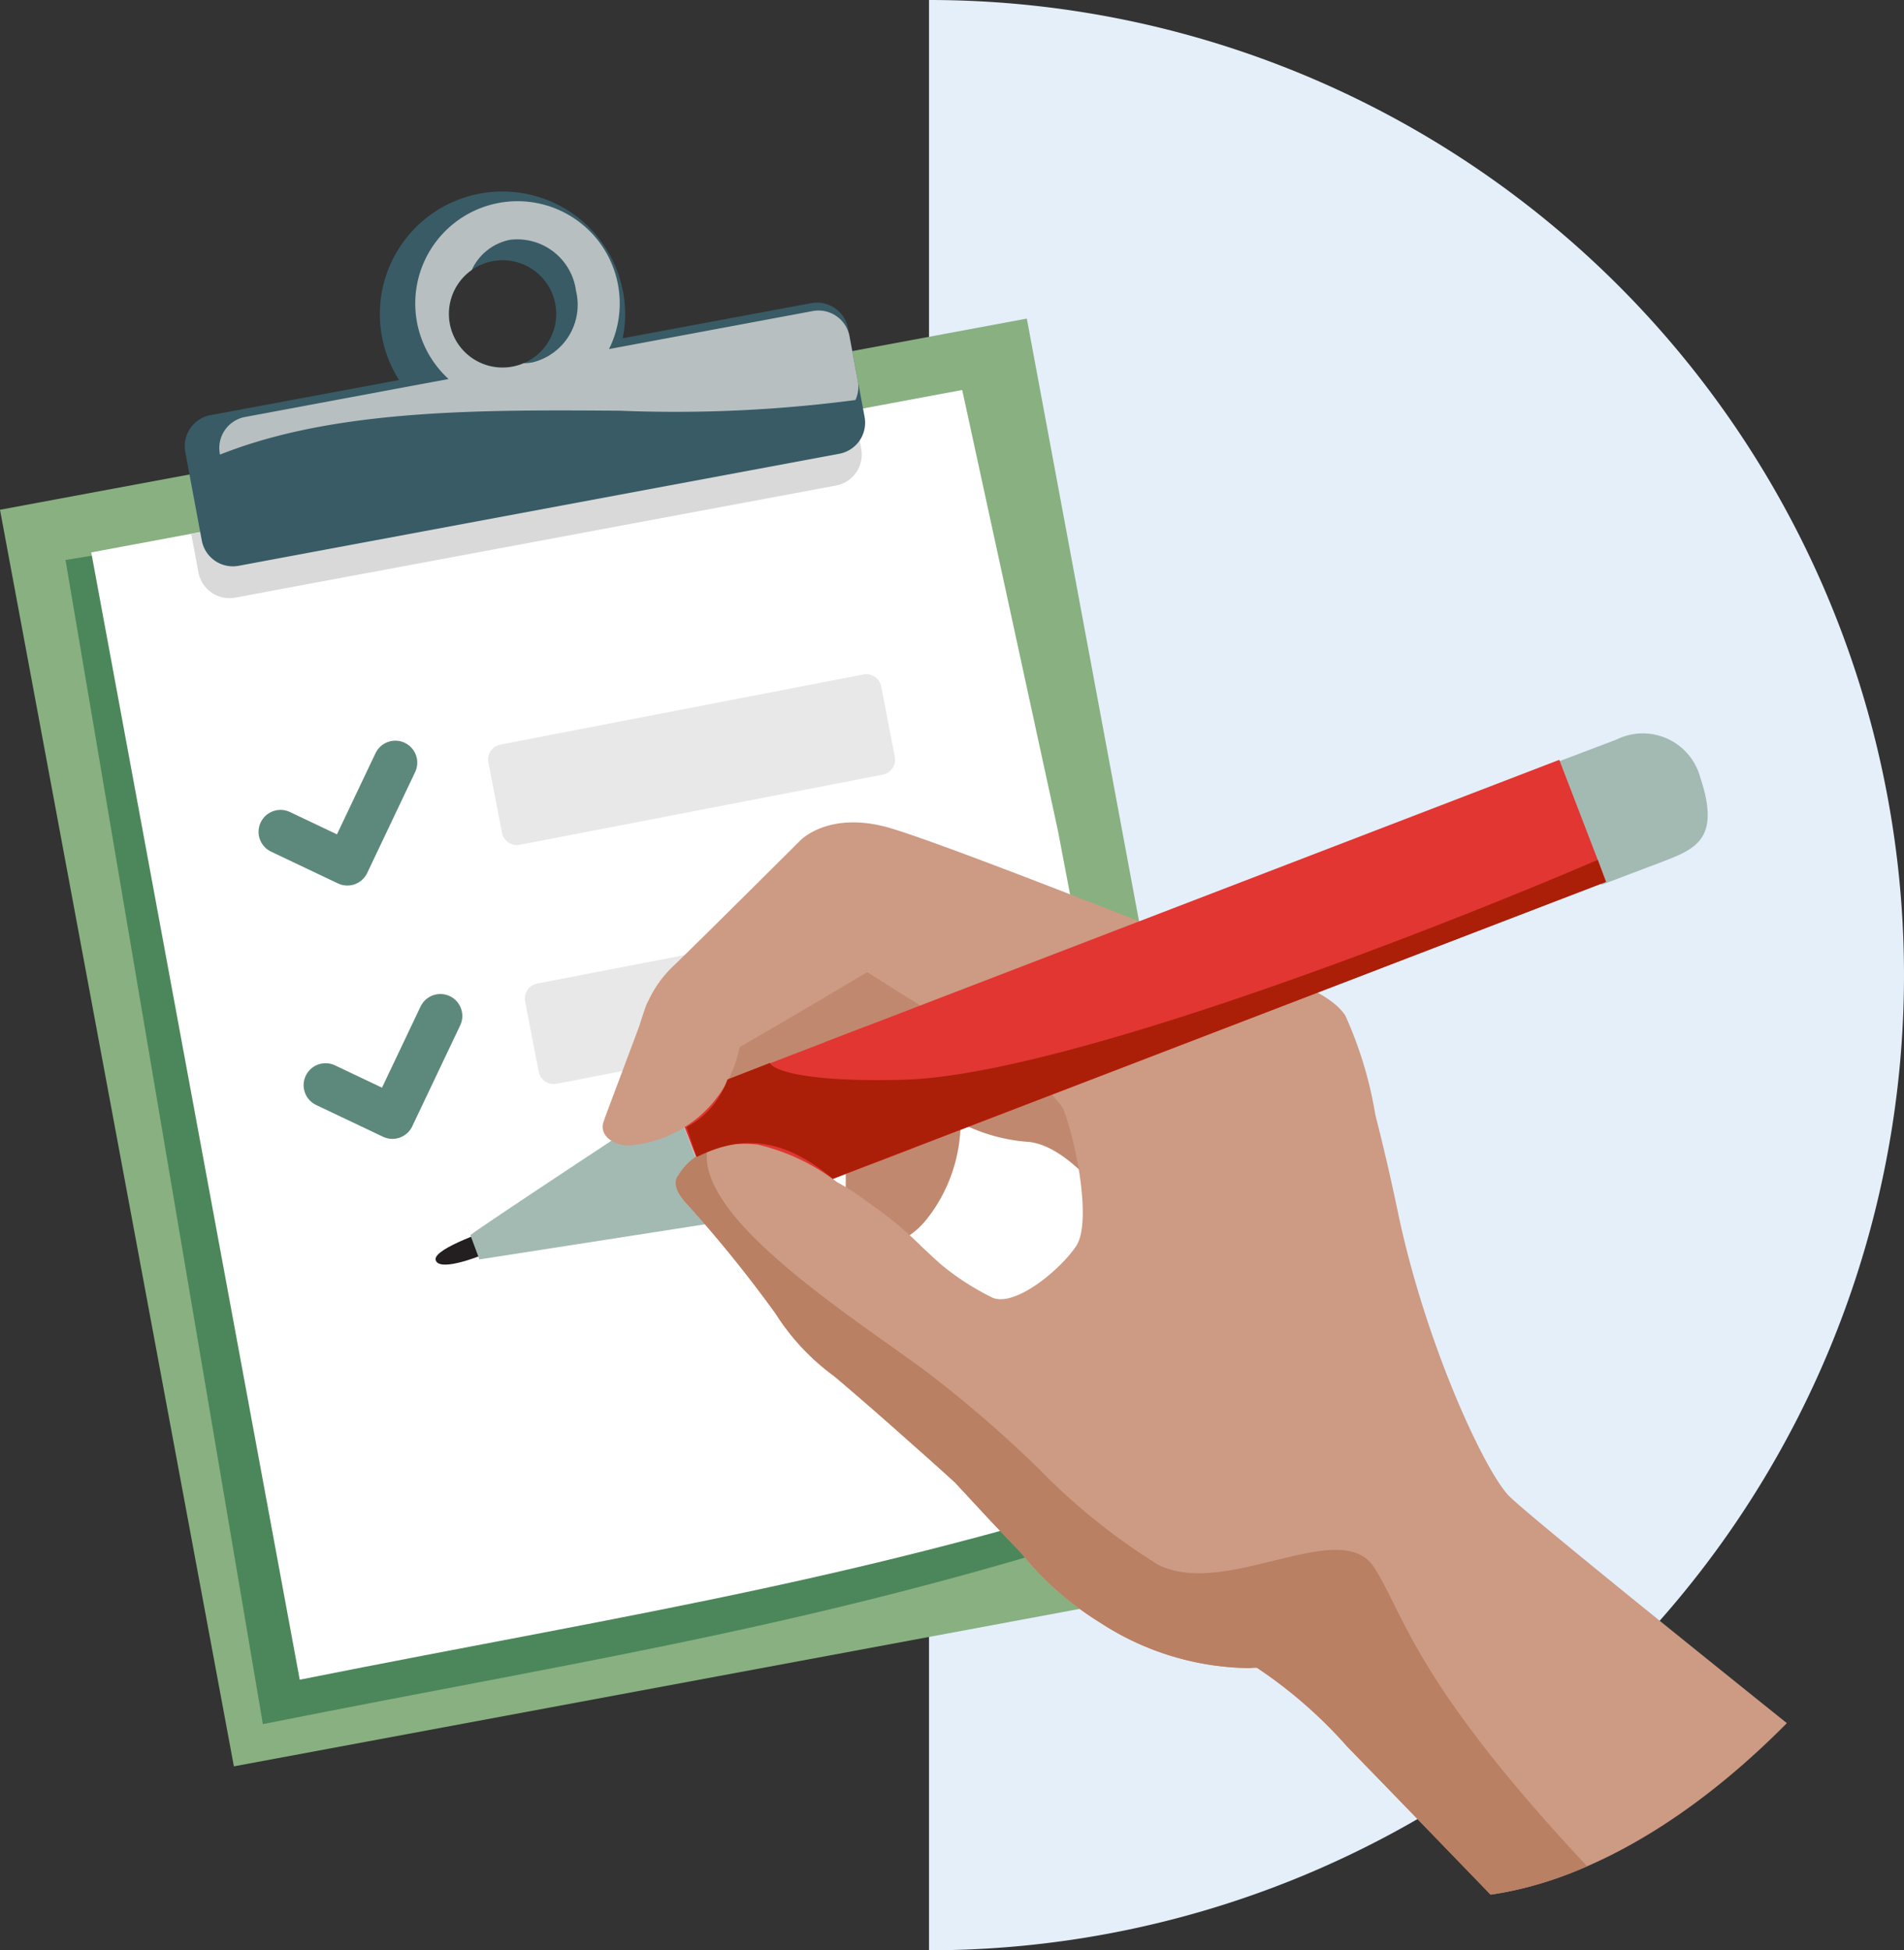
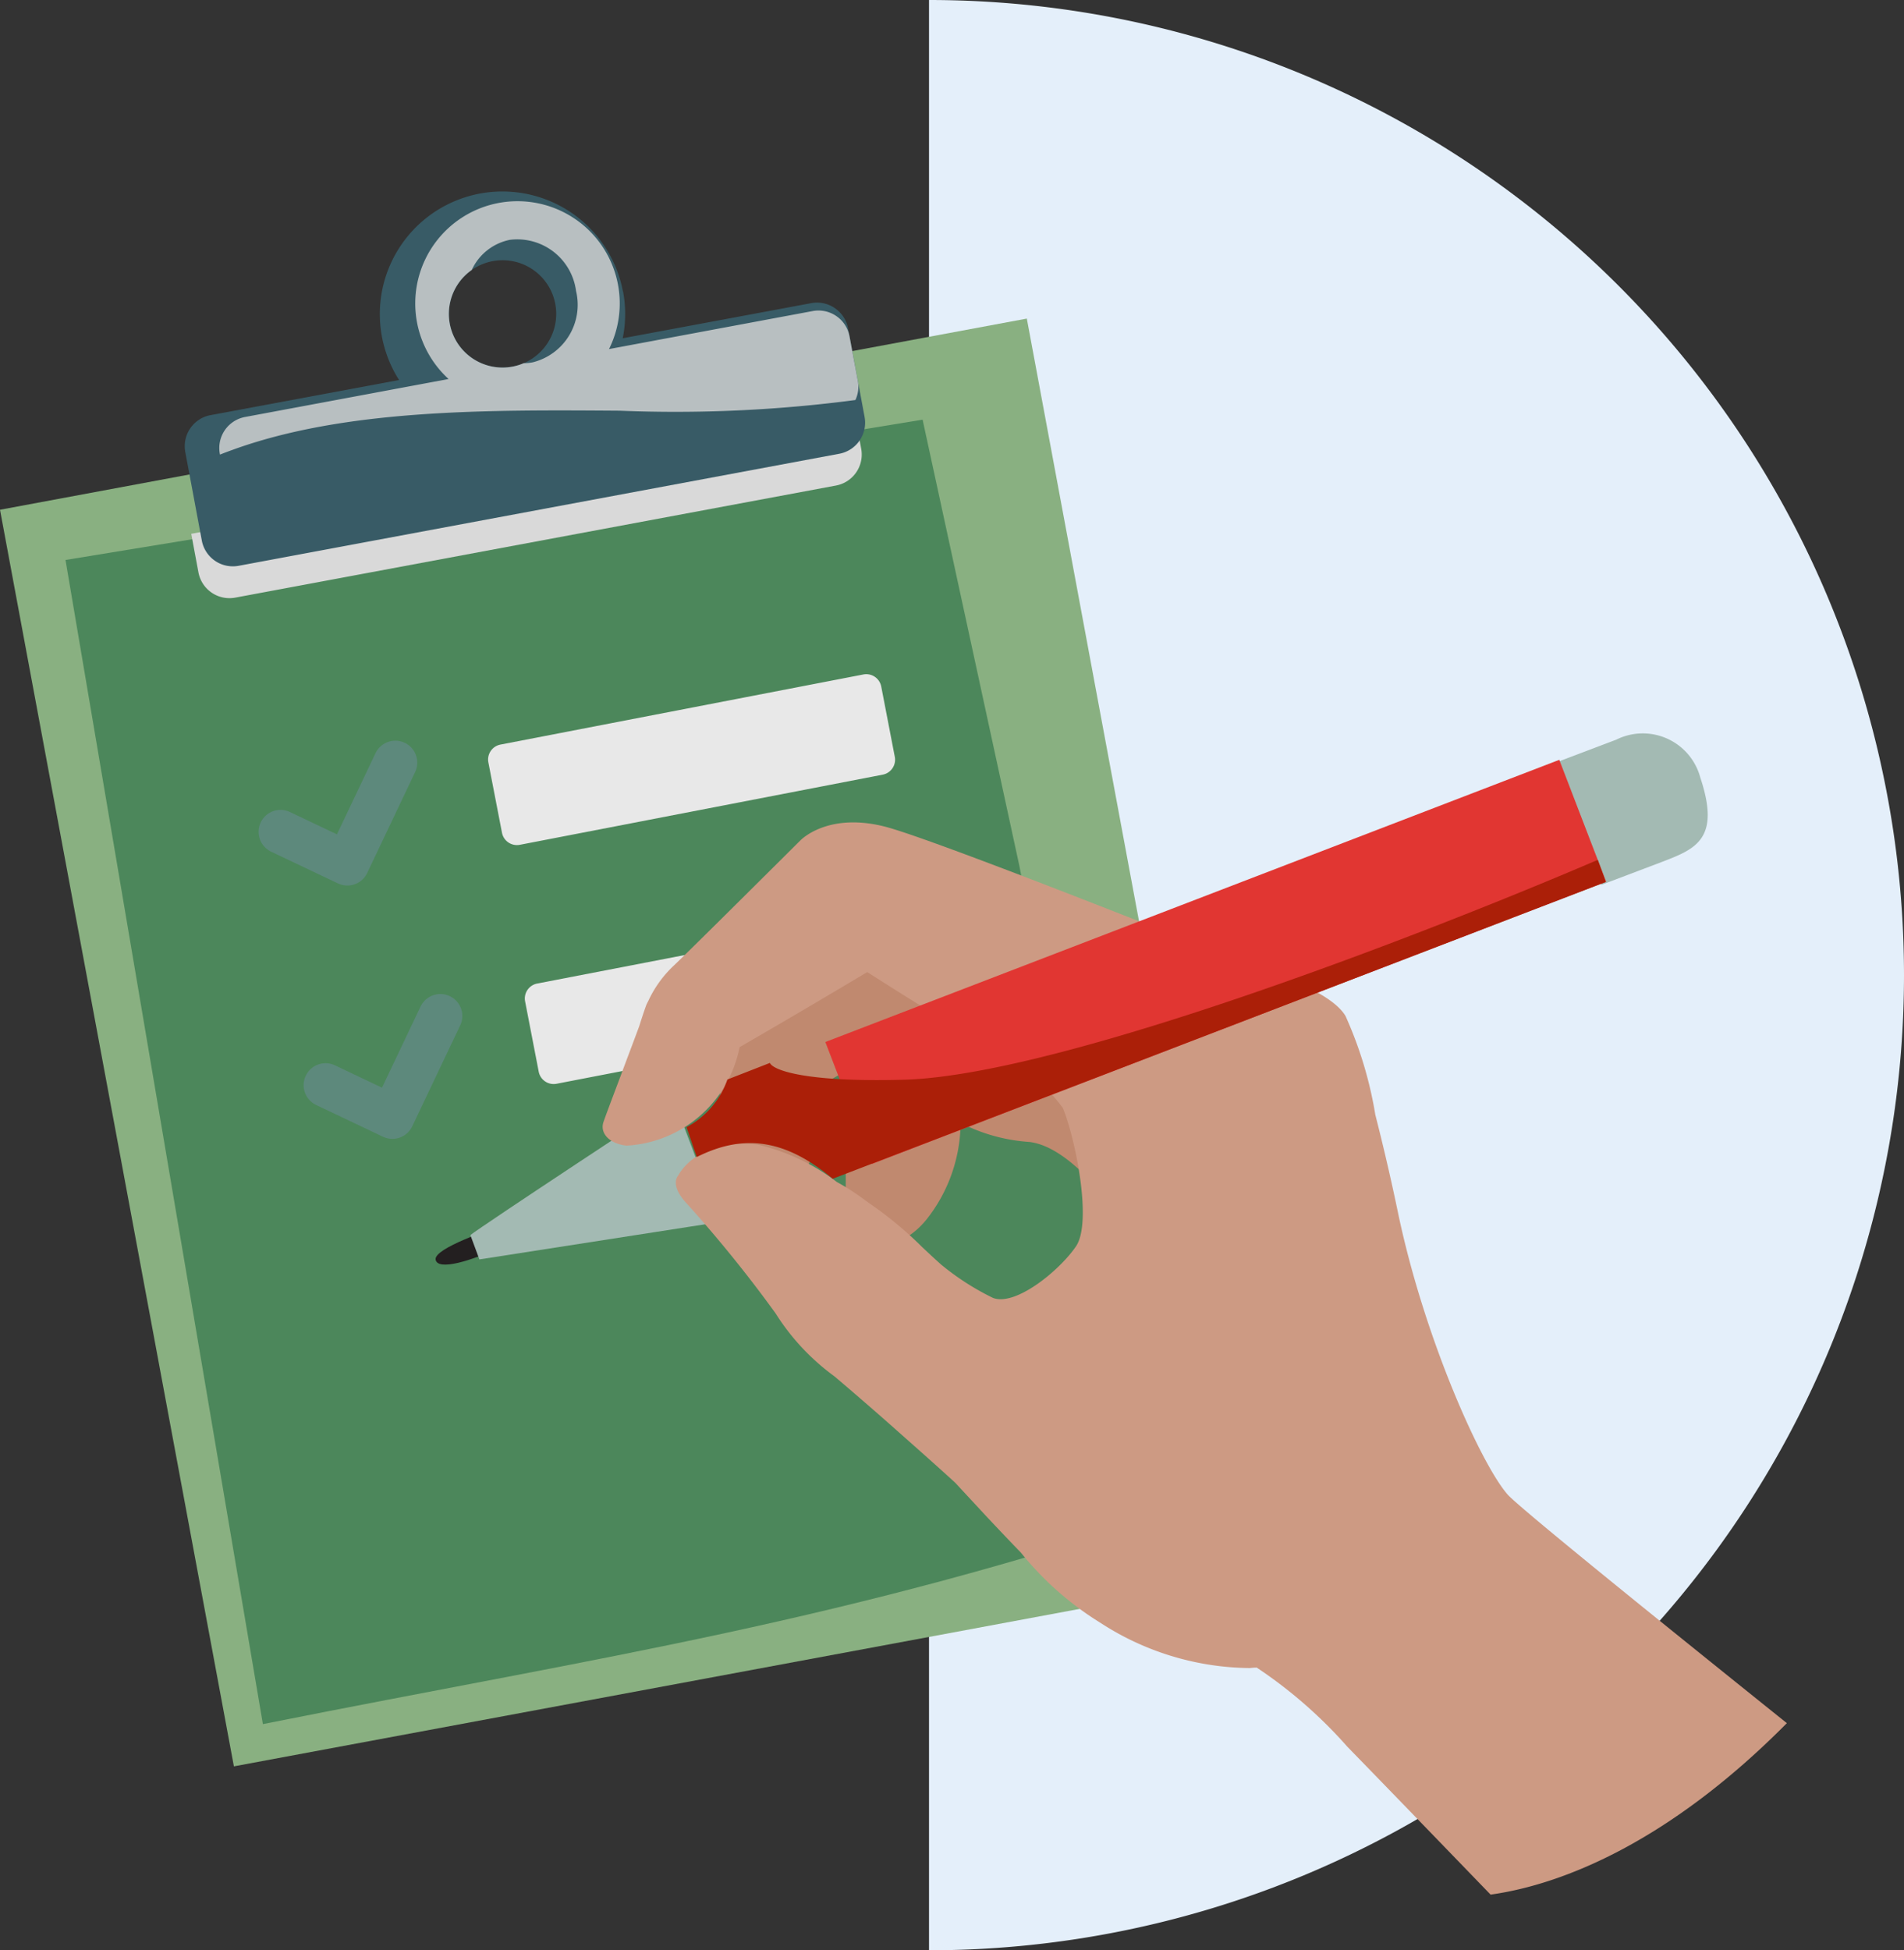
<svg xmlns="http://www.w3.org/2000/svg" width="86.761" height="88.856">
  <rect width="100%" height="100%" fill="#333333" stroke="none" />
  <path d="M42.333 0a44.428 44.428 0 110 88.856V0z" fill="#e4effa" />
  <path d="M0 23.225l46.79-8.71 10.66 57.251-46.792 8.71z" fill="#89b081" />
  <path d="M2.985 25.513l39.056-6.393 4.415 20.357c1.288 6.7 4.239 23.368 7.757 29.128-15.928 5.352-26.409 6.792-42.234 9.947z" fill="#4c875b" />
-   <path d="M4.158 25.168l39.688-7.4 4.365 20.095c1.272 6.612 4.183 23.068 7.686 28.748-15.929 5.319-26.414 6.764-42.239 9.917z" fill="#fff" />
  <path d="M38.915 18.687l.328 1.756a1.439 1.439 0 01-1.151 1.679l-27.371 5.106a1.439 1.439 0 01-1.679-1.151l-.328-1.756z" fill="#d9d9d9" fill-rule="evenodd" />
  <path d="M28.391 13.278a5.568 5.568 0 01-.015 2.133l8.593-1.6a1.439 1.439 0 011.675 1.149l.753 4.034a1.439 1.439 0 01-1.151 1.679l-27.371 5.105a1.439 1.439 0 01-1.679-1.151l-.753-4.034a1.439 1.439 0 011.148-1.679l8.594-1.6a5.586 5.586 0 1110.2-4.033zm-5.042 3.425a2.444 2.444 0 10-2.85-1.954 2.444 2.444 0 002.846 1.954z" fill="#385b66" fill-rule="evenodd" />
  <path d="M39.097 17.395a1.432 1.432 0 01-.118.83 62.684 62.684 0 01-10.749.487c-6.008-.042-12.525-.088-17.678 1.8q-.28.1-.528.2l-.007-.035a1.439 1.439 0 011.151-1.679l9.273-1.73a4.659 4.659 0 117.31-1.364l9.281-1.732a1.439 1.439 0 011.67 1.109zm-15.234-.847a2.444 2.444 0 01-2.366-4.248 2.439 2.439 0 011.735-1.373 2.7 2.7 0 013.016 2.325 2.7 2.7 0 01-1.974 3.256 2.294 2.294 0 01-.411.04z" fill="#b8bfc1" fill-rule="evenodd" />
  <path d="M18.014 34.746l-2.186 4.6-3.046-1.447m7.285 8.389l-2.186 4.6-3.046-1.447" fill="none" stroke="#5d897c" stroke-linecap="round" stroke-linejoin="round" stroke-width="2" />
  <path d="M22.803 33.924l16.54-3.195a.694.694 0 01.813.55l.618 3.202a.694.694 0 01-.55.813L23.687 38.49a.694.694 0 01-.813-.55l-.62-3.203a.694.694 0 01.55-.813zm1.675 10.887l16.54-3.195a.694.694 0 01.813.55l.618 3.202a.694.694 0 01-.55.813l-16.538 3.196a.694.694 0 01-.813-.55l-.62-3.203a.694.694 0 01.55-.813z" fill="#e8e8e8" />
  <path d="M38.467 49.563s.18 5.411-.028 6.245 2.12 1.789 3.775-.241a7.161 7.161 0 001.558-4.407 8.023 8.023 0 003.144.869c2.259.284 4.441 4.077 4.622 3.763s.774-5.5.774-5.5l-6.382-5.6-5.155-.21" fill="#c0896f" fill-rule="evenodd" />
  <path d="M22.515 55.963s-2.754.9-2.665 1.426 1.638.066 3.046-.613" fill="#231f20" />
  <path d="M30.693 50.105s-8.783 5.776-9.259 6.167l.411 1.108 10.97-1.707-2.106-5.561z" fill="#a3bab3" />
  <path d="M36.306 43.761l-3.329 3.1-.376 7.18-.058 1.569a3.851 3.851 0 002.917.154c1.2-.65 2.377-6.562 2.377-6.562a52.679 52.679 0 005.707-3.784 1.444 1.444 0 00-.2-2.583" fill="#c0896f" fill-rule="evenodd" />
-   <path d="M30.719 50.124l8.763-3.369 2.134 5.551-8.763 3.369z" fill="#e13632" />
  <path d="M63.717 55.315c1.224 5.794 3.813 11.459 4.986 12.781.491.556 6.225 5.2 12.72 10.412-5.286 5.338-10.135 7.342-13.5 7.812-2.678-2.772-5.2-5.376-6.531-6.742a21.046 21.046 0 00-4.124-3.6h-.007c-.109 0-.217.01-.315.02a12.666 12.666 0 01-6.8-2.06 14.2 14.2 0 01-3.621-3.194c-.514-.529-1.024-1.07-1.533-1.61l-1.464-1.579c-.639-.585-1.4-1.264-2.3-2.06a167.894 167.894 0 00-3.206-2.789 10.418 10.418 0 01-2.684-2.874 59.633 59.633 0 00-4.136-5.1c-.682-.795-.3-1.169-.3-1.169s.821-1.72 3.616-1.416a9.5 9.5 0 013.616 1.706 10.5 10.5 0 011.288.831c.122.087.244.175.367.26a17.364 17.364 0 012.221 1.863c.287.27.576.542.881.813a11.85 11.85 0 002.354 1.512c1.021.4 3.033-1.24 3.786-2.349s-.037-4.938-.6-6.306a8.474 8.474 0 00-2.6-2.3 226.052 226.052 0 01-6.312-3.888 469.883 469.883 0 01-5.818 3.421 5.559 5.559 0 01-5.156 4.486c-.829-.1-1.22-.6-1.041-1.091.064-.194.384-1.044.747-2.007.3-.808.638-1.695.876-2.341.166-.526.3-.917.345-1.019l.074-.144a5.2 5.2 0 011.126-1.571c.7-.656 5.553-5.489 5.8-5.734s1.468-1.214 3.79-.643c1.933.466 12.8 4.774 16.991 6.449 1.628.507 3.5 1.271 4.056 2.188a18 18 0 011.361 4.505 101.72 101.72 0 011.047 4.527z" fill="#cd9a83" />
-   <path d="M72.323 85.031a17.009 17.009 0 01-4.4 1.291 2850.96 2850.96 0 00-6.53-6.741 21.046 21.046 0 00-4.124-3.6h-.007c-.109 0-.217.01-.315.019a12.659 12.659 0 01-6.8-2.06 14.2 14.2 0 01-3.621-3.194c-.514-.53-1.024-1.07-1.533-1.61l-1.464-1.579c-.639-.585-1.4-1.264-2.3-2.06a167.894 167.894 0 00-3.206-2.789 10.418 10.418 0 01-2.689-2.869 59.626 59.626 0 00-4.136-5.1c-.682-.795-.3-1.169-.3-1.169a2.66 2.66 0 011.32-1.136c-.327 2.707 4.74 6.309 8.451 8.948.487.346.95.676 1.375.984a56.54 56.54 0 015.239 4.5 28.835 28.835 0 005.449 4.4c1.487.782 3.475.292 5.31-.159 1.987-.489 3.794-.934 4.589.328.311.494.575 1.025.882 1.643 1.088 2.179 2.71 5.438 8.81 11.953z" fill="#b98063" fill-rule="evenodd" />
  <path d="M72.972 40.314l-2.106-5.56 2.78-1.053a2.711 2.711 0 013.833 1.727c.931 2.786-.2 3.247-1.726 3.833z" fill="#a3bab3" />
  <path d="M37.609 47.475l33.444-12.857 2.134 5.55-33.444 12.858z" fill="#e13632" />
  <path d="M72.808 39.175c-7.7 3.305-24.523 9.849-31.663 10.019-4.562.12-5.941-.461-6.061-.767l-1.933.754-.011.021a3.911 3.911 0 01-1.857 2.153l.467 1.36c2.089-1.048 3.987-.856 6.195.99l35.23-13.521z" fill="#ab1f08" />
</svg>